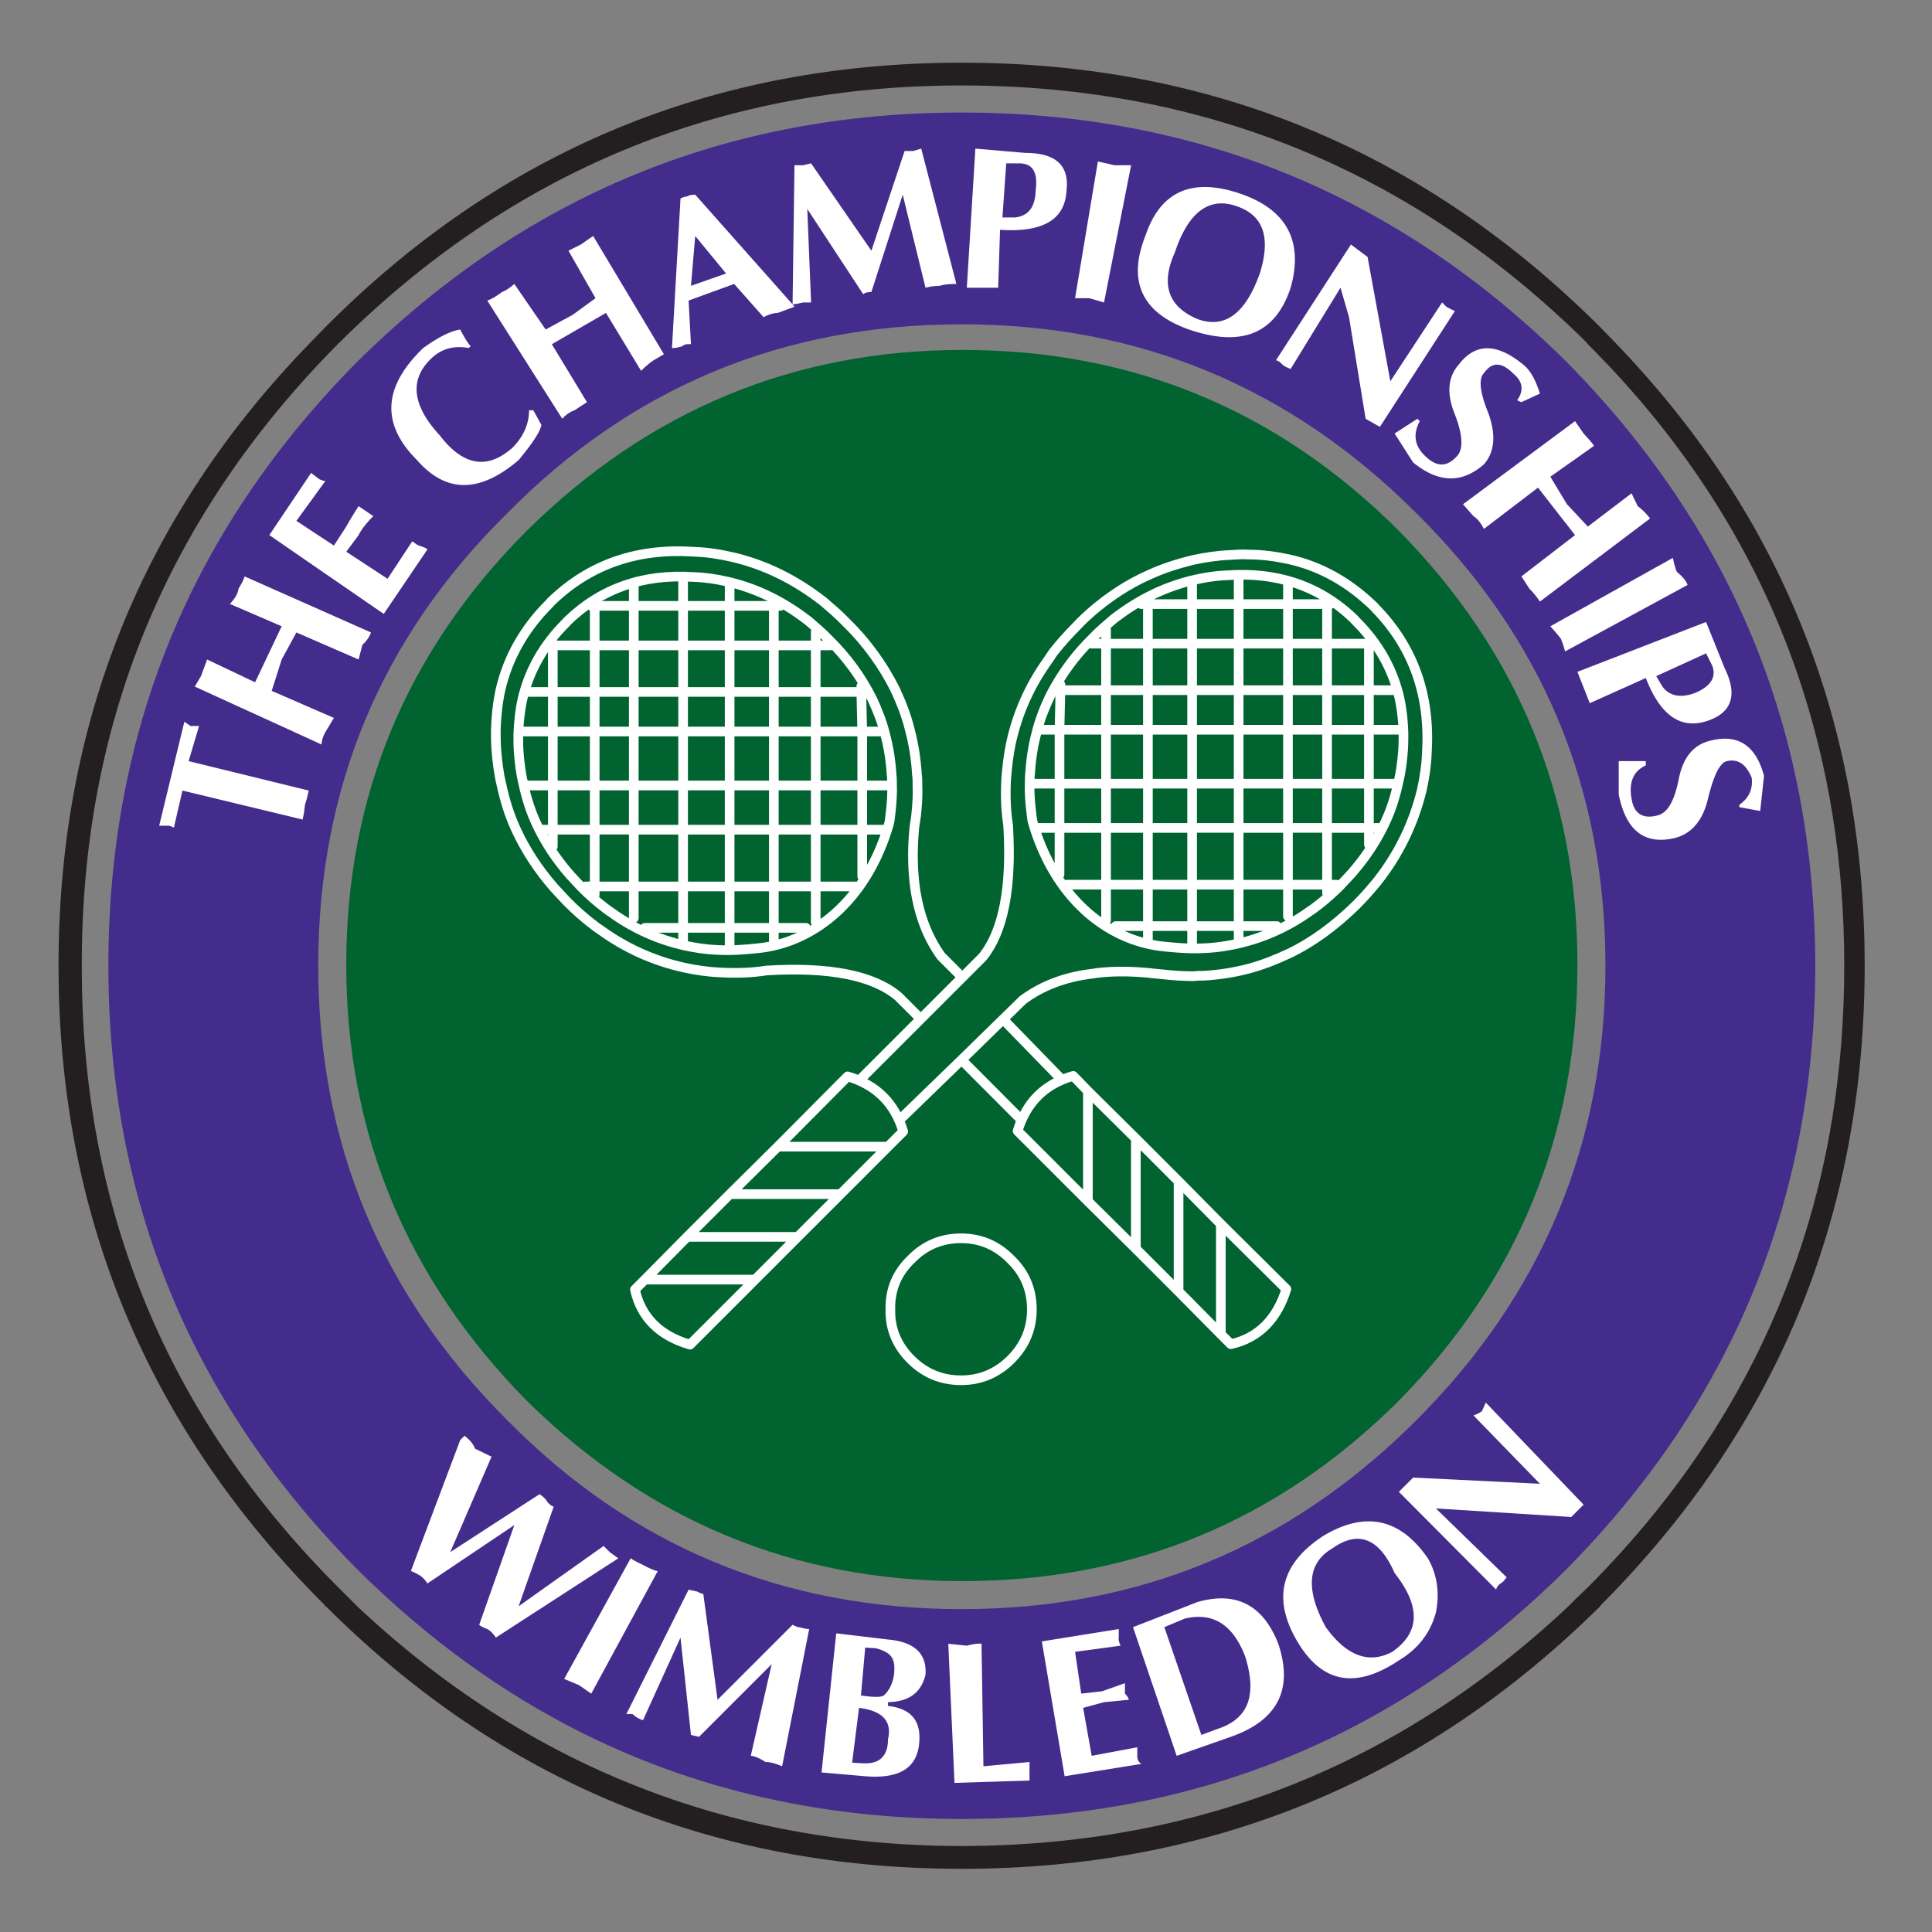
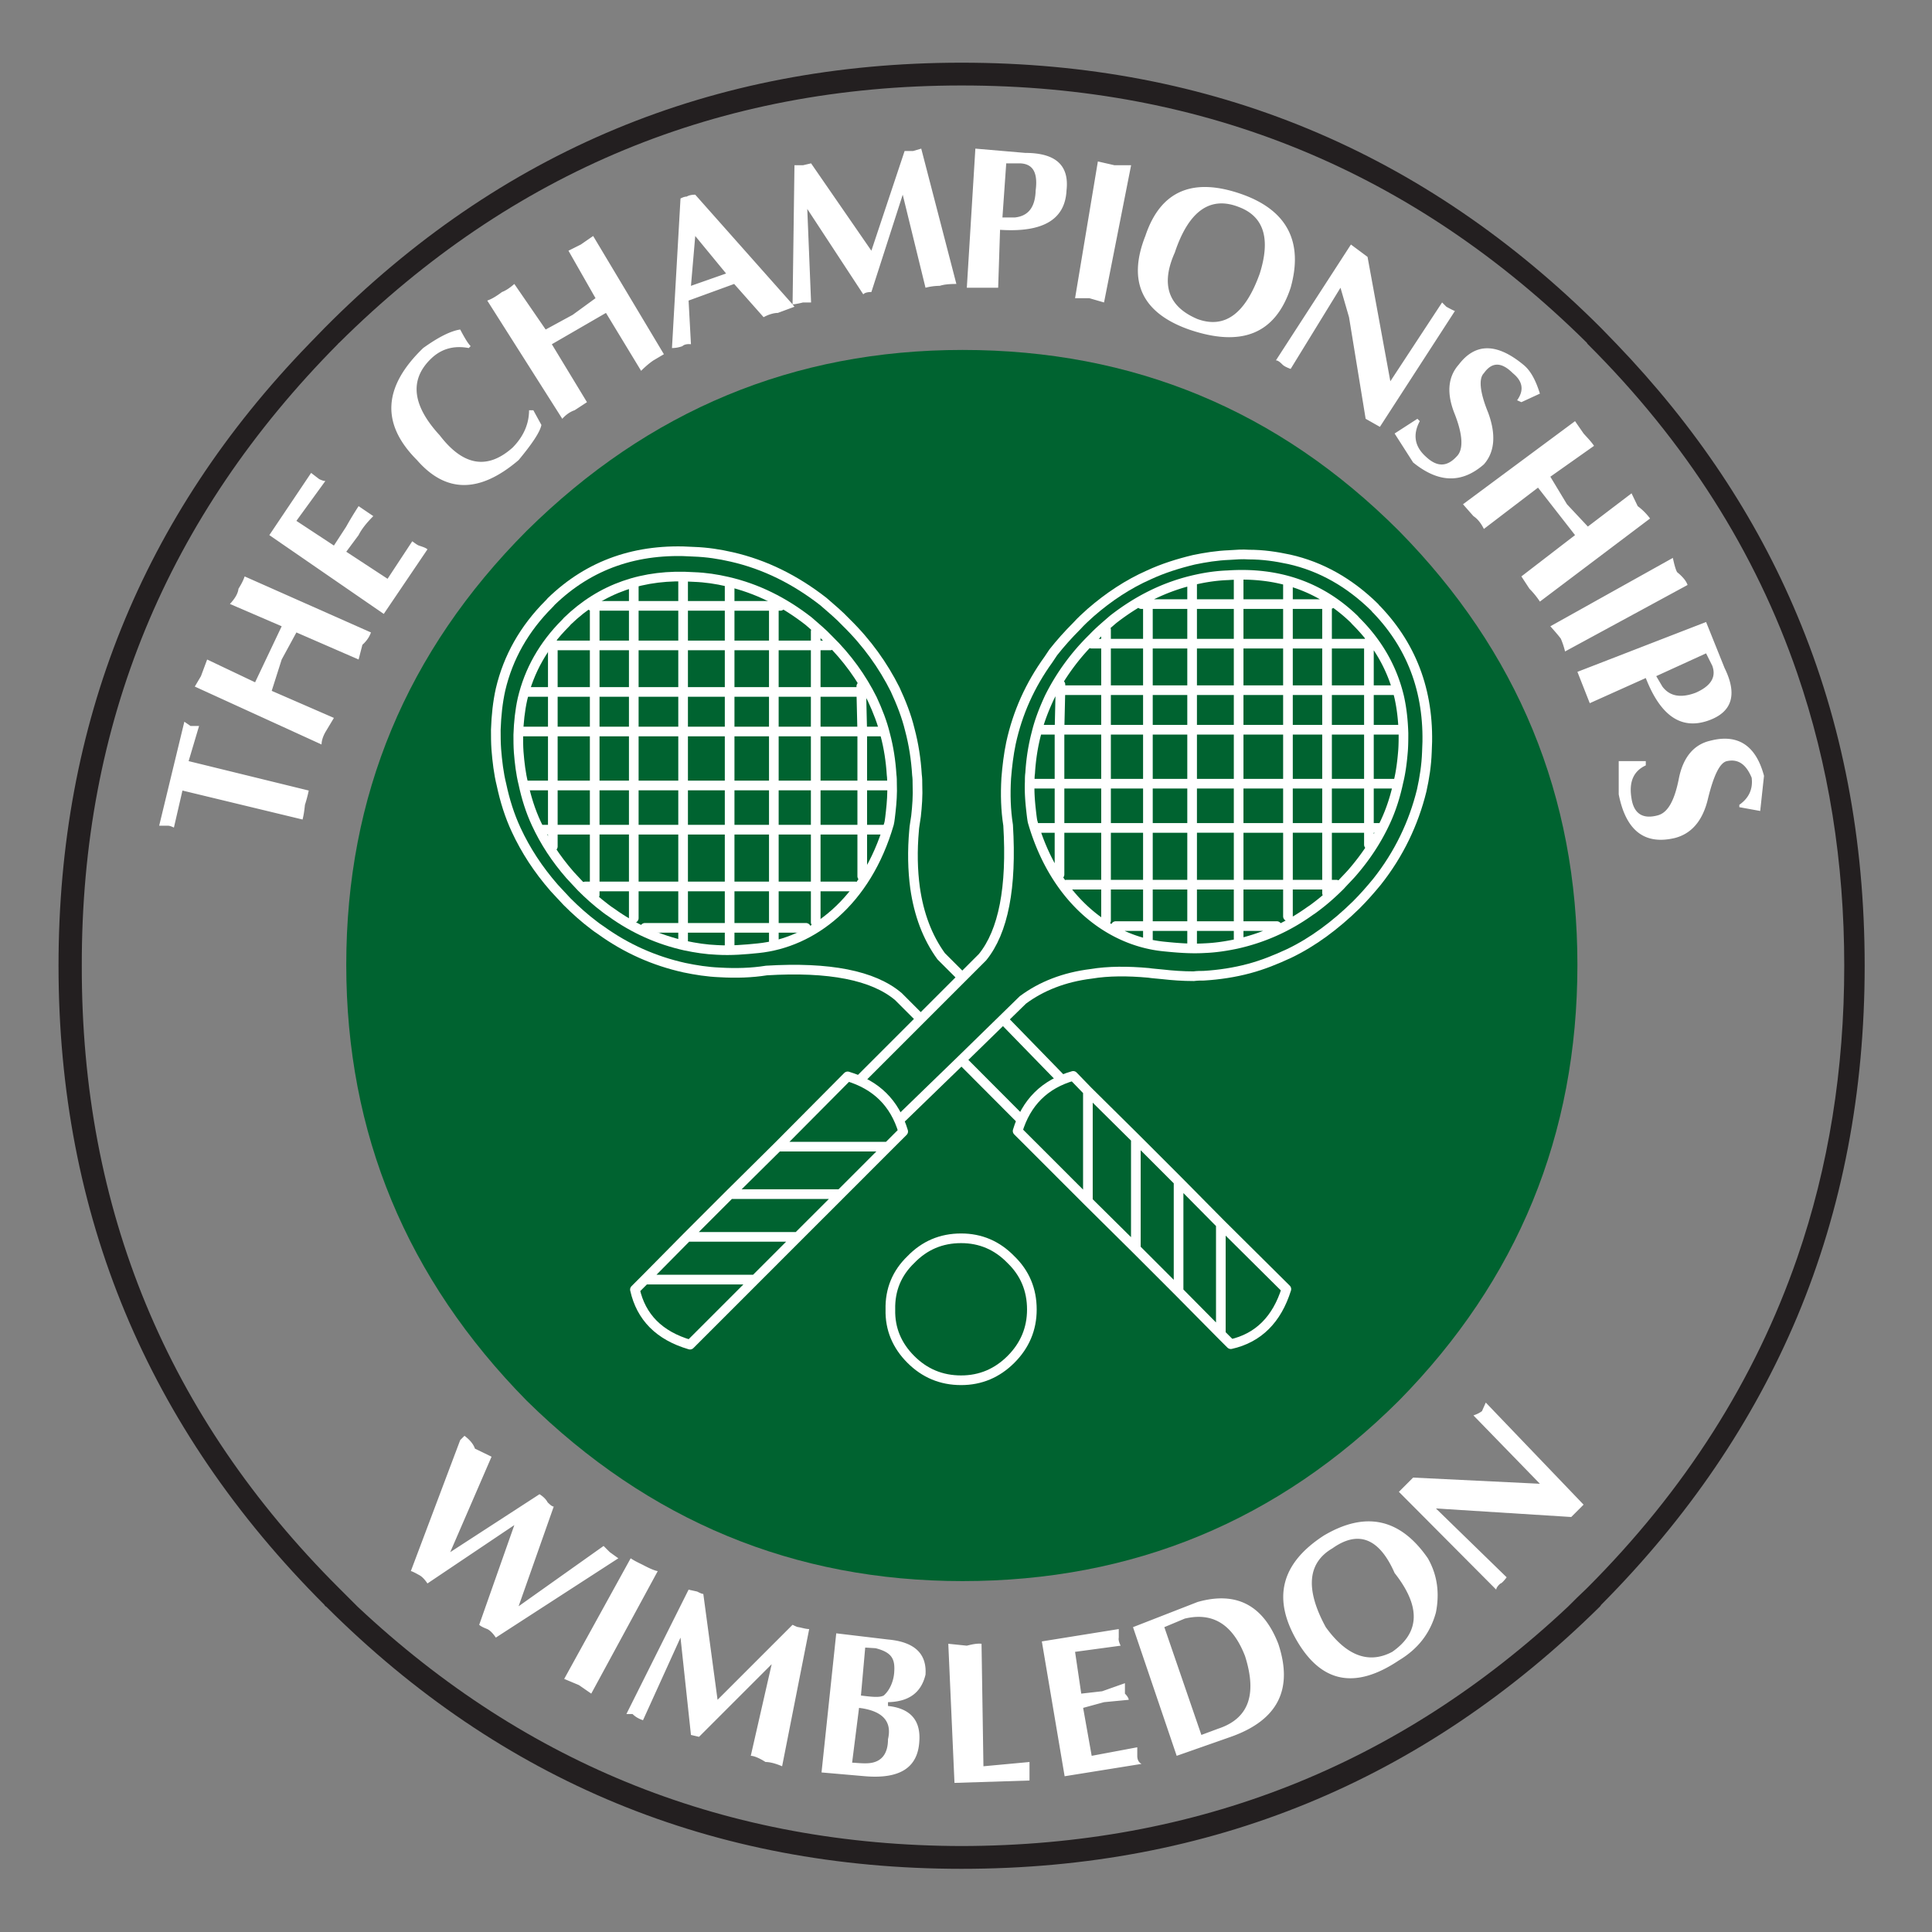
<svg xmlns="http://www.w3.org/2000/svg" fill-rule="evenodd" stroke-linecap="round" stroke-linejoin="round" stroke-miterlimit="2" clip-rule="evenodd" viewBox="0 0 809 809">
  <rect x="0" y="0" width="809" height="809" fill="#808080" stroke="none" />
-   <path fill="#442c8c" d="M655.75 151.304C585.568 81.921 501.272 47.125 402.655 47.125c-98.412 0-182.712 34.796-252.891 104.18C80.175 221.487 45.383 305.783 45.383 404.4c0 98.413 34.792 182.709 104.38 252.892 70.179 69.584 154.479 104.38 252.891 104.38 98.617 0 182.913-34.796 253.097-104.38C725.134 587.11 759.93 502.812 760.13 404.4c-.2-98.616-34.996-182.912-104.38-253.096zm-20.083 16.504l-1.587-.795 1.587.795zm-42.546 47.117c52.688 52.092 79.13 115.117 79.13 189.475 0 74.155-26.442 137.58-79.13 190.267-52.887 52.884-116.108 79.13-190.467 79.13-74.754 0-138.175-26.246-190.266-79.13-52.884-52.687-79.13-116.112-79.13-190.267 0-74.358 26.246-137.383 79.13-189.475C264.479 162.042 327.9 135.8 402.654 135.8c74.359 0 137.58 26.242 190.467 79.125zm-262.042-86.88l-.395-.995.795.796-.4.2z" />
  <path fill="#fff" d="M649.188 199.617l18.292-12.921c-1.196-1.792-2.784-3.383-4.375-5.17l-3.58-5.172-46.92 34.796 4.375 4.971c1.791 1.192 3.183 2.98 4.375 5.367l22.662-17.296 15.509 19.879-22.467 17.296 3.383 5.17a34.615 34.615 0 0 1 4.371 5.372l46.13-34.796a25.508 25.508 0 0 0-5.172-5.171l-2.583-5.367-18.292 13.917-8.75-9.342-6.958-11.533zM702.271 239.58c-.595-.996-1.191-3.184-1.787-5.967l-51.296 28.629c1.592 1.792 3.183 3.583 4.375 5.17.596 1.392 1.192 2.984 1.788 5.372l51.295-27.834c-.595-1.791-2.187-3.583-4.375-5.37zM660.521 281.33l5.171 13.124 23.459-10.537c6.362 16.3 15.308 22.067 27.037 17.496 9.146-3.58 11.333-10.738 5.967-21.671l-7.754-19.288-53.88 20.875zm49.505 8.75c-6.363 2.387-10.934 1.391-13.917-2.584l-2.583-4.375 20.875-9.542 2.583 5.167c1.787 4.77-.596 8.55-6.958 11.333zM701.276 350.917c6.962-1.788 11.733-7.158 13.92-16.504 2.384-9.742 4.971-15.109 7.95-15.704 4.575-.996 7.955 1.191 10.342 6.958.596 4.77-1.192 8.55-5.17 11.333v.992l8.745 1.592 1.592-14.713c-3.38-12.725-10.934-17.696-22.467-14.712-6.958 1.591-11.333 6.958-13.12 15.508-1.792 9.346-4.572 14.512-8.747 15.708-6.362 1.788-10.141-.6-11.133-6.962-1.196-6.954.792-11.53 5.963-13.917v-1.787h-11.334v13.916c2.984 15.113 10.742 21.275 23.459 18.292zM657.934 635.226l5.17-5.171-40.954-42.746-1.591 3.579c-.796.596-1.788 1.196-3.58 1.792l27.834 28.629-53.083-2.588-5.963 5.967 40.754 40.958c0-.6.6-1.595 1.792-2.591.396 0 1.392-.992 2.583-2.58l-29.62-28.829 56.658 3.58zM497.888 137.983c22.07 7.555 36.187 1.792 42.55-17.495 5.367-19.088-1.396-32.209-19.883-38.967-20.875-7.554-34.596-1.792-40.959 17.296-7.554 19.087-1.391 32.208 18.292 39.166zm-5.963-32.208c5.767-17.296 14.709-23.854 26.842-19.087 10.533 3.979 13.317 13.325 8.746 27.837-5.967 16.7-14.513 23.263-26.046 19.088-12.325-5.171-15.508-14.517-9.542-27.838zM540.438 154.488l20.875-34 3.575 12.329 6.958 42.546 5.967 3.379 31.412-48.513c-.595-.2-1.787-.796-3.579-1.787l-1.787-1.792-21.671 33.008-9.546-52.091-6.958-5.171-31.413 48.512c.796 0 1.592.596 2.784 1.788.595.596 1.791 1.192 3.383 1.792zM637.855 152.696c-11.134-9.146-20.08-9.146-27.038 0-4.57 5.17-5.17 12.13-1.592 20.88 3.38 8.745 3.58 14.707.796 17.495-4.175 4.57-8.35 4.57-13.12 0-4.576-4.18-5.367-9.15-2.388-14.717l-.992-.991-9.546 6.162 7.755 12.13c10.537 8.545 20.279 8.945 29.625.795 4.575-5.17 5.166-12.529 1.787-21.675-3.579-8.746-3.975-14.312-1.787-16.5 3.379-4.77 7.354-4.77 12.125 0 4.179 3.383 4.775 7.158 1.791 11.333l1.788.796 7.754-3.579c-1.787-5.767-3.975-9.742-6.958-12.129zM429.296 64.025l-20.875-1.792-3.579 58.255h13.125l.792-24.255c18.096 1.192 27.241-4.375 27.833-16.504 1.196-10.537-4.57-15.704-17.296-15.704zm-4.375 27.042h-5.166l1.591-22.667h5.367c5.762 0 7.954 3.775 6.958 11.33-.2 6.958-2.983 10.737-8.75 11.337zM466.675 69.192l-6.958-1.588-9.546 57.259h5.967l6.162 1.787 11.334-57.458h-6.959zM364.88 104.983L339.63 68.4l-3.38.792h-3.579l-.792 58.254-40.758-45.925c-1.192 0-2.587.2-3.58.796-.595 0-1.39.196-2.587.796l-3.575 62.629c1.192 0 2.78-.204 4.375-.8.596-.596 1.788-.996 3.575-.796l-.991-18.288 19.083-6.958 12.33 13.917c2.187-1.196 4.37-1.792 5.962-1.792l6.958-2.583-.792-.996c.596 0 1.984-.2 4.371-.796h3.38l-1.592-39.167 23.462 35.788c.4-.596 1.592-.992 3.38-.992l13.124-40.758 9.542 38.967a23.502 23.502 0 0 1 5.963-.796c1.791-.596 4.175-.792 6.962-.792l-14.717-56.667-3.379.996h-3.579l-13.917 41.754zm-60.838 9.542l-14.713 5.167 1.792-20.875 12.92 15.708zM243.204 102.396l-5.166 2.587 11.329 19.88-9.542 6.958-11.333 6.162L215.37 118.9c-1.792 1.588-3.58 2.783-5.17 3.38-2.384 1.787-4.372 2.978-6.163 3.578l31.412 49.505c1.592-1.788 3.38-2.984 5.171-3.58l5.167-3.379-14.713-24.258 22.667-13.12 14.712 24.253c1.592-1.587 3.38-3.179 5.167-4.37l4.375-2.588-29.62-49.504-5.172 3.579zM180.58 150.113c4.174-3.98 9.341-5.567 15.703-4.371l.796-.8c-1.191-1.192-2.583-3.58-4.375-6.959-3.975.596-9.146 3.184-15.508 7.759-16.896 16.3-17.692 31.808-2.583 46.916 12.129 13.917 26.245 13.917 42.546 0 5.766-6.958 8.945-11.729 9.545-14.712l-3.379-6.163h-1.791c0 5.767-2.388 11.134-6.959 15.709-10.537 9.341-20.675 7.554-30.42-5.171-11.73-12.725-12.722-23.463-3.576-32.208zM133.654 200.613l-3.379-2.588-17.496 26.046 47.917 33.004 18.292-27.037c-.596-.6-1.792-.996-3.58-1.592-.595-.2-1.391-.796-2.783-1.792l-10.337 15.709-17.296-11.33 5.166-6.962c1.192-2.383 3.184-4.97 6.163-7.95l-6.163-4.18c-2.187 3.384-3.975 6.368-5.166 8.55l-5.171 7.955-15.708-10.337 12.129-16.7c-.596 0-1.392-.2-2.588-.796zM102.442 241.367c-.596 1.792-1.592 3.583-2.584 5.17-.2 1.792-1.195 3.78-3.579 6.363l21.671 9.342-11.133 23.462-20.08-9.541-2.587 6.958-2.583 4.375 53.083 24.254c0-1.591.596-3.379 1.592-5.17l3.579-5.963-26.046-11.333 4.175-13.121 6.163-11.334 26.045 11.334L151.75 270c1.788-1.591 2.98-3.383 3.58-5.17l-52.888-23.463zM72.82 346.542l3.58-15.508 50.296 12.129c.6-2.388.8-4.375.996-6.163.396-1.191.996-3.183 1.591-5.966l-50.3-12.325 4.371-14.713H79.78l-2.587-1.787-10.538 43.537h3.58c.595 0 1.391.2 2.587.796zM269.25 655.305c-1.591-.796-3.379-1.592-5.17-2.784l-27.834 50.5 6.163 2.584 5.17 3.579 27.834-51.296c-1.192-.196-3.18-.992-6.163-2.583zM291.917 666.438l-3.58-.792-26.045 52.088h2.583c1.196 1.192 2.584 1.987 4.375 2.583l15.704-34.591 4.375 40.758 3.384.792 30.416-30.417-8.75 38.37c1.196 0 3.384.797 6.167 2.584 1.788 0 4.175.596 6.954 1.792l11.338-57.459c-1.196 0-2.588-.4-4.375-.795-.6 0-1.392-.4-2.584-.992l-31.412 31.408-5.967-44.333c-.596 0-1.391-.4-2.583-.996zM255.334 649.938l-2.588-2.587-35.587 25.254 14.712-41.754c-.596 0-1.387-.596-2.583-1.788-.596-1.192-1.788-2.387-3.38-3.38l-37.379 24.255 17.3-39.963-6.958-3.379c-.6-1.791-1.992-3.579-4.375-5.37l-1.792 1.791-20.675 54.871c.396 0 1.588.596 3.38 1.592 1.191.596 2.387 1.791 3.579 3.575l36.383-24.45-14.713 41.754c.596.592 1.792 1.192 3.38 1.787 1.191.596 2.387 1.788 3.579 3.58l51.296-33.205-3.58-2.583zM411.004 688.309c-1.787-.2-3.775.2-6.162.796l-7.754-.796 2.587 58.254 31.413-.996v-7.754l-19.288 1.792-.796-51.296zM468.463 682.146l-32.208 5.171 9.545 56.463 32.209-5.171c-1.196-.596-1.792-1.788-1.792-3.38v-3.578l-19.087 3.579-3.58-20.08 8.75-2.387 10.338-.996c0-.596-.596-1.587-1.588-2.583v-4.37l-9.545 3.378-8.746.992-2.588-17.496 19.088-2.583c-.596-1.196-.992-2.388-.796-3.38v-3.579zM371.838 686.521l-21.671-2.587-6.163 58.254 18.292 1.592c14.513 1.191 22.071-3.58 22.663-14.713.6-8.75-3.775-13.716-13.121-14.712v-1.592c8.746-.2 13.916-3.975 15.708-11.53.596-8.75-4.575-13.72-15.708-14.712zm-9.542 3.375l4.375.275c6.958 1.792 8.192 4.638 7.754 10.267-.283 3.596-1.825 7.317-4.375 9.542-1.808.966-5.366.516-9.541 0l1.787-20.084zm-5.483 48.192l2.9-22.937c9.741 1.191 13.916 5.566 12.125 13.12 0 6.125-2.725 9.692-8.259 10.055-2.229.145-4.537-.125-6.766-.238zM601.275 675.188c1.588-8.154.596-15.708-3.379-22.667-11.533-16.7-26.05-19.883-43.541-9.541-18.096 11.729-21.671 26.441-11.134 44.337 10.338 17.496 24.454 20.08 42.546 7.95 7.95-4.77 13.121-11.333 15.508-20.079zm-17.3-16.504c10.938 13.92 10.738 24.854-.991 33.004-9.742 5.17-19.088 1.788-27.838-10.337-8.546-15.705-7.754-26.842 2.788-33.005 10.933-7.754 19.679-4.175 26.041 10.338zM535.267 688.309c-6.362-16.304-17.696-22.067-33.8-17.496l-27.037 10.538 18.291 53.879 22.663-7.954c19.683-6.959 26.246-19.88 19.883-38.967zM496.1 677.77c11.73-2.783 20.08 2.388 25.25 15.705 5.171 16.304 1.392 26.245-11.333 30.42l-6.958 2.588-15.509-45.133 8.55-3.58z" />
  <path fill="#006330" d="M585.767 222.284c-50.5-50.5-111.337-75.75-182.713-75.75-70.579 0-131.42 25.25-182.512 75.75-50.304 50.5-75.55 110.937-75.55 181.716 0 70.58 25.246 131.421 75.55 182.513 51.092 50.304 111.933 75.55 182.512 75.55 71.376 0 132.213-25.246 182.713-75.55 49.704-50.5 74.754-111.338 74.754-182.513 0-70.779-25.05-131.216-74.754-181.716z" />
  <path fill="#006330" d="M445.913 453.425l-43.654-44.854-8.155-8.15c-5.762-7.95-9.341-17.496-10.933-28.629-.996-7.354-1.192-15.508-.396-24.254 0-.996.663-4.567.796-5.767.458-4.167.796-8.55.596-13.12 0-1.392 0-2.788-.2-4.176-.396-6.562-1.392-12.925-2.983-18.887-1.392-5.767-3.58-11.334-6.163-16.9-4.97-9.942-11.729-19.484-20.479-28.034-2.983-3.183-6.363-5.966-9.542-8.745-11.729-9.15-24.454-15.513-38.37-18.692-5.171-1.192-10.338-1.988-15.909-2.183-23.858-1.596-43.737 5.362-59.742 20.875-.295.395-.695.791-.895.991-10.338 10.338-17.096 22.267-20.28 35.788-1.191 5.366-1.787 10.933-1.987 16.9 0 2.583 0 5.366.2 8.15.396 4.97.992 10.137 2.187 14.912 1.392 6.559 3.38 12.925 6.163 18.888 3.975 8.546 9.146 16.5 15.904 24.254 1.592 1.787 3.58 3.78 5.37 5.767 3.576 3.579 7.355 6.958 11.33 9.941.796.596 1.792 1.392 2.783 1.988 10.738 7.754 22.467 12.92 34.992 15.704 4.77.996 9.742 1.792 14.913 1.992 6.758.395 13.32.195 19.483-.796 26.242-1.592 44.733 1.987 55.27 10.933l8.35 8.35 44.084 44.238 17.267-16.484z" />
  <path fill="none" stroke="#fff" stroke-width="4.042" d="M445.913 453.425l-43.654-44.854-8.155-8.15c-5.762-7.95-9.341-17.496-10.933-28.629-.996-7.354-1.192-15.508-.396-24.254 0-.996.663-4.567.796-5.767.458-4.167.796-8.55.596-13.12 0-1.392 0-2.788-.2-4.176-.396-6.562-1.392-12.925-2.983-18.887-1.392-5.767-3.58-11.334-6.163-16.9-4.97-9.942-11.729-19.484-20.479-28.034-2.983-3.183-6.363-5.966-9.542-8.745-11.729-9.15-24.454-15.513-38.37-18.692-5.171-1.192-10.338-1.988-15.909-2.183-23.858-1.596-43.737 5.362-59.742 20.875-.295.395-.695.791-.895.991-10.338 10.338-17.096 22.267-20.28 35.788-1.191 5.366-1.787 10.933-1.987 16.9 0 2.583 0 5.366.2 8.15.396 4.97.992 10.137 2.187 14.912 1.392 6.559 3.38 12.925 6.163 18.888 3.975 8.546 9.146 16.5 15.904 24.254 1.592 1.787 3.58 3.78 5.37 5.767 3.576 3.579 7.355 6.958 11.33 9.941.796.596 1.792 1.392 2.783 1.988 10.738 7.754 22.467 12.92 34.992 15.704 4.77.996 9.742 1.792 14.913 1.992 6.758.395 13.32.195 19.483-.796 26.242-1.592 44.733 1.987 55.27 10.933l8.35 8.35 44.084 44.238 17.267-16.484z" />
  <path fill="none" stroke="#fff" stroke-width="4.042" d="M372.288 344.888c.246-.846.587-4.046.704-5.109.408-3.695.704-7.583.53-11.633 0-1.233 0-2.47-.176-3.7-.354-5.817-1.233-11.458-2.646-16.746-1.233-5.108-3.17-10.046-5.462-14.983-4.404-8.808-10.4-17.267-18.15-24.846-2.646-2.82-5.642-5.287-8.463-7.754-10.396-8.108-21.675-13.746-34.016-16.567-4.58-1.058-9.163-1.762-14.096-1.937-21.154-1.413-38.771 4.758-52.963 18.504-.262.354-.616.704-.791.879-9.163 9.167-15.159 19.742-17.98 31.72-1.054 4.763-1.583 9.7-1.758 14.984 0 2.292 0 4.759.175 7.23.35 4.404.88 8.987 1.938 13.216 1.233 5.813 2.995 11.454 5.466 16.742 3.521 7.579 8.104 14.629 14.096 21.5 1.413 1.587 3.175 3.35 4.763 5.112 3.17 3.171 6.516 6.167 10.041 8.813.704.529 1.588 1.233 2.467 1.762 9.517 6.871 19.917 11.454 31.02 13.925 4.23.88 8.638 1.584 13.217 1.763 5.996.354 11.767-.146 17.275-.709 22.655-2.3 45.313-19.42 54.809-52.166z" />
  <path fill="#006330" d="M356.88 455.15l17.754 15.542 3.4-3.067 24.62-23.862 17.3-16.896 8.35-8.154c7.75-5.763 17.296-9.542 28.63-10.934 7.154-1.195 15.308-1.195 24.058-.4.992.2 4.775.484 5.763.6 4.191.48 8.55.792 13.125.792 1.391-.2 2.779-.2 4.17-.2 6.563-.396 12.925-1.387 18.892-2.979 5.963-1.592 11.33-3.78 16.896-6.363 9.942-4.77 19.287-11.729 28.033-20.279 3.184-3.179 5.967-6.362 8.75-9.741 9.146-11.534 15.309-24.455 18.688-38.175 1.191-5.367 1.987-10.538 2.187-16.105 1.392-23.658-5.566-43.537-20.975-59.645-.5-.392-.696-.796-.896-.992-10.537-10.338-22.466-17.1-35.787-20.08-5.567-1.191-10.933-1.987-16.896-1.987-2.587-.2-5.37 0-8.154.196-5.17.2-10.138.996-14.908 1.992-6.567 1.587-12.925 3.575-18.888 6.358-8.55 3.775-16.704 9.146-24.258 15.708-1.988 1.788-3.975 3.58-5.767 5.567-3.775 3.78-6.958 7.354-9.937 11.133-.596.996-1.396 1.988-1.992 2.984-7.754 10.737-12.925 22.266-15.704 34.991-.996 4.771-1.592 9.742-1.988 14.709-.4 6.962-.2 13.325.792 19.687 1.592 26.042-1.988 44.534-10.734 55.271l-50.17 50.167-4.355 4.162z" />
  <path fill="none" stroke="#fff" stroke-width="4.042" d="M356.88 455.15l17.754 15.542 3.4-3.067 24.62-23.862 17.3-16.896 8.35-8.154c7.75-5.763 17.296-9.542 28.63-10.934 7.154-1.195 15.308-1.195 24.058-.4.992.2 4.775.484 5.763.6 4.191.48 8.55.792 13.125.792 1.391-.2 2.779-.2 4.17-.2 6.563-.396 12.925-1.387 18.892-2.979 5.963-1.592 11.33-3.78 16.896-6.363 9.942-4.77 19.287-11.729 28.033-20.279 3.184-3.179 5.967-6.362 8.75-9.741 9.146-11.534 15.309-24.455 18.688-38.175 1.191-5.367 1.987-10.538 2.187-16.105 1.392-23.658-5.566-43.537-20.975-59.645-.5-.392-.696-.796-.896-.992-10.537-10.338-22.466-17.1-35.787-20.08-5.567-1.191-10.933-1.987-16.896-1.987-2.587-.2-5.37 0-8.154.196-5.17.2-10.138.996-14.908 1.992-6.567 1.587-12.925 3.575-18.888 6.358-8.55 3.775-16.704 9.146-24.258 15.708-1.988 1.788-3.975 3.58-5.767 5.567-3.775 3.78-6.958 7.354-9.937 11.133-.596.996-1.396 1.988-1.992 2.984-7.754 10.737-12.925 22.266-15.704 34.991-.996 4.771-1.592 9.742-1.988 14.709-.4 6.962-.2 13.325.792 19.687 1.592 26.042-1.988 44.534-10.734 55.271l-50.17 50.167-4.355 4.162z" />
  <path fill="#006330" d="M511.209 558.68l4.175 4.175c11.533-2.584 19.287-10.338 23.262-23.063l-27.437-27.237-17.696-17.892-17.892-17.896-20.079-19.88-6.162-6.366c-11.93 3.384-19.684 11.138-23.267 23.067l29.429 29.425 20.08 19.88 17.89 17.895 17.697 17.892z" />
  <path fill="none" stroke="#fff" stroke-width="4.042" d="M511.209 558.68l4.175 4.175c11.533-2.584 19.287-10.338 23.262-23.063l-27.437-27.237-17.696-17.892-17.892-17.896-20.079-19.88-6.162-6.366c-11.93 3.384-19.684 11.138-23.267 23.067l29.429 29.425 20.08 19.88 17.89 17.895 17.697 17.892zM423.334 527.467c-5.767-5.962-12.725-8.946-20.875-8.946-8.355 0-15.313 2.984-21.075 8.946-5.767 5.567-8.75 12.525-8.55 20.875-.2 8.15 2.783 15.108 8.55 20.875 5.762 5.767 12.72 8.75 21.075 8.75 8.15 0 15.108-2.983 20.875-8.75 5.766-5.767 8.746-12.725 8.746-20.875 0-8.35-2.98-15.308-8.746-20.875zM511.209 558.68v-46.125m-35.588 10.337v-46.125m17.892 17.896v46.125m-37.971-83.9v46.125" />
  <path fill="#006330" d="M371.838 480.146l6.362-6.358c-3.575-11.93-11.329-19.488-23.258-23.067l-29.23 29.425-20.078 19.884-17.896 17.891-17.692 17.896-4.175 4.175c2.583 11.53 10.138 19.283 23.063 23.063l27.237-27.238 17.892-17.896 17.896-17.891 19.879-19.884z" />
  <path fill="none" stroke="#fff" stroke-width="4.042" d="M371.838 480.146l6.362-6.358c-3.575-11.93-11.329-19.488-23.258-23.067l-29.23 29.425-20.078 19.884-17.896 17.891-17.692 17.896-4.175 4.175c2.583 11.53 10.138 19.283 23.063 23.063l27.237-27.238 17.892-17.896 17.896-17.891 19.879-19.884zM371.838 480.146h-46.125m-55.667 55.671h46.125m-10.537-35.787h46.325m-17.896 17.891h-46.325" />
  <path fill="#231f20" d="M676.826 143.946c-2.188-2.183-4.175-4.37-6.363-6.558C596.305 63.229 507.033 26.25 402.654 26.25c-104.179 0-193.25 36.98-266.808 111.138-2.192 2.187-4.18 4.375-6.363 6.558C59.5 216.12 24.508 303 24.508 404.4c0 104.18 37.175 193.446 111.338 267.605.196.4.396.6.792.796 73.366 73.166 162.037 109.745 266.016 109.745 103.98 0 193.055-36.579 267.209-109.745.2-.196.4-.396.6-.796 36.383-36.58 63.62-76.742 82.108-120.68 18.892-45.133 28.234-94.241 28.234-146.925 0-52.887-9.342-101.796-28.234-146.729-17.295-41.354-42.545-79.13-75.745-113.725zm-12.33-.396c0 .2.2.2.2.396 41.155 40.958 70.38 87.088 87.875 137.983 13.125 38.171 19.684 78.93 19.684 122.471 0 43.542-6.559 84.296-19.684 122.271-17.691 51.096-46.92 97.221-88.075 138.375-2.783 2.584-5.366 5.171-7.95 7.755-70.979 66.604-155.475 100.004-253.892 100.204-97.616-.2-181.916-33.6-252.891-100.204-2.588-2.584-5.171-5.171-7.759-7.755C70.038 593.276 34.05 506.392 34.25 404.4c-.2-101.4 35.588-188.083 107.358-260.454 0-.196.2-.196.396-.396C214.375 71.78 301.26 35.792 402.654 35.792c101.996 0 189.276 35.987 261.842 107.758z" />
  <path fill="none" stroke="#fff" stroke-width="4.042" d="M432.417 344.154c-.242-.845-.587-4.045-.704-5.112-.408-3.692-.704-7.575-.53-11.63 0-1.233 0-2.47.18-3.7.35-5.816 1.233-11.458 2.642-16.74 1.233-5.113 3.17-10.05 5.462-14.984a92.588 92.588 0 0 1 18.154-24.85c2.646-2.821 5.642-5.288 8.459-7.754 10.395-8.109 21.679-13.746 34.016-16.567 4.584-1.058 9.163-1.763 14.1-1.938 21.15-1.412 38.771 4.759 52.959 18.505.266.35.616.704.791.883 9.167 9.162 15.159 19.737 17.98 31.72 1.058 4.76 1.587 9.697 1.762 14.984 0 2.288 0 4.754-.175 7.225-.354 4.404-.883 8.983-1.942 13.217-1.233 5.816-2.996 11.454-5.462 16.741-3.521 7.58-8.109 14.63-14.1 21.505-1.409 1.583-3.171 3.345-4.759 5.108-3.17 3.17-6.52 6.167-10.045 8.812-.705.53-1.588 1.234-2.467 1.763-9.517 6.875-19.913 11.454-31.017 13.925-4.229.88-8.637 1.583-13.22 1.758-5.992.354-11.767-.141-17.271-.704-22.659-2.3-45.317-19.417-54.813-52.167zM231.484 269.284v.975m0 19.483v16.562m0-36.045v19.483m0 0h-10.321m-2.534 16.562h12.855m-4.088 41.109h4.088m0 0v7.012m0-25.52H220.77m10.713 0v18.508m0-41.109v22.6m92.55-75.208v-1.362m2.729 1.362h-2.73m23.576 16.563h-6.038m0 0v-5.846m-17.537 41.891v-16.562m17.537 0v16.562m0-16.562v-19.483m-17.537 19.483h17.537m-17.537-19.483v19.483m17.537 16.562h-17.537m17.537-36.045h-17.537m44.812 36.045h-7.792m0 0l-.391-16.562m0-2.338v2.338m1.366 0h-1.366m-19.092 16.562h19.483m-.391-16.562H341.57m-17.537-36.046v16.563m-18.509-16.563v-8.38m-19.483 8.38v-10.717m19.483 10.717h-19.483m-37.021 0h-1.362m17.729-8.183v8.183m0 0H249.02m0 0v-.78m16.367 36.826v16.562m-16.367 0v-16.562m0 16.562h16.367m-16.367-16.562v-19.483m0 0h16.367m0 0v19.483m0 0H249.02m37.02 0h19.484m0 0v16.562m0 0h-19.483m0 0v-16.562m19.483-19.483h-19.483m0 0v19.483m19.483 0v-19.483m-40.137 36.045h20.654m0-16.562h-20.654m0-19.483h20.654m-37.021 0v-16.563m37.02 0v16.563m-20.653-16.563h20.654m-20.654 16.563v-16.563m40.137 16.563v-16.563m-19.483 93.717v-18.509m19.483 0v18.509m-19.483-18.509h19.483m0 18.509h-19.483m-20.654-18.509H249.02m0 18.509h16.367m-16.367 0v-18.509m16.367 0v18.509m-20.267 23.775h3.9m16.367 0v13.241m-16.367-13.241v3.504m16.367-3.504H249.02m56.504 17.337v7.792m0-7.792h-19.483m0-17.337h19.483m0 0v17.337m-19.483 0v5.65m0-5.65v-17.337m19.483 0v-23.775m-40.137 0v23.775m-16.367 0v-23.775m37.02 23.775h-20.653m20.654-23.775v23.775m-20.654-23.775h20.654m-15.98 41.112h15.98m0-59.62h-20.654m95.666 0h10.909m-2.138 18.508h-8.77m0 0v-18.509m-37.021 18.509v-18.509m17.537 18.509h-17.537m17.537-18.509v18.509m-17.537-18.509h17.537m16.558 42.284h-16.558m-17.537 17.337h13.445m-13.445 5.454v-5.454m17.537-2.337v-15m-17.537 0v17.337m17.537-17.337h-17.537m17.537 0v-23.775m0 0h19.483m0 0v19.483m-37.02-19.483v23.775m37.02-42.284h-19.483m-17.537 42.284h-18.509m0-23.775h18.509m0 41.112h-18.509m18.509-59.62h-18.509m18.509-22.6v22.6m-18.509-22.6h18.509m-18.509 22.6v-22.6m36.046 22.6v-22.6m19.483 0v22.6m-95.666-22.6v22.6m-16.367 0v-22.6m37.02 0v22.6m37.993-39.163h-18.509m18.509-36.046h-18.509m0 16.563h18.509m-92.55 77.154h17.537m0-18.509h-17.537m0-22.6h17.537m0-36.045h-17.537m17.537 19.483h-17.537M573.217 268.55v.971m0 19.483v16.563m0-36.046v19.483m0 0h10.325m2.538 16.563h-12.863m4.096 41.112h-4.096m0 0v7.013m0-25.525h10.721m-10.72 0v18.512m0-41.112v22.6m-92.547-75.204v-1.367m-2.729 1.367h2.73m-23.576 16.558h6.042m0 0v-5.846m17.533 41.892v-16.563m-17.533 0v16.563m0-16.563v-19.483m17.533 19.483h-17.533m17.533-19.483v19.483m-17.533 16.563h17.533m-17.533-36.046h17.533m-44.812 36.046h7.796m0 0l.387-16.563m0-2.337v2.337m-1.362 0h1.362m19.096 16.563h-19.483m.387-16.563h19.096m17.533-36.041v16.558m18.513-16.558v-8.384m19.483 8.384v-10.721m-19.483 10.72h19.483m37.017 0h1.366m-17.733-8.183v8.184m0 0h16.367m0 0v-.78m-16.367 36.821v16.563m16.367 0v-16.563m0 16.563h-16.367m16.367-16.563v-19.483m0 0h-16.367m0 0v19.483m0 0h16.367m-37.017 0h-19.483m0 0v16.563m0 0h19.483m0 0v-16.563m-19.483-19.483h19.483m0 0v19.483m-19.483 0v-19.483m40.133 36.046h-20.65m0-16.563h20.65m0-19.483h-20.65m37.017 0v-16.558m-37.017 0v16.558m20.65-16.558h-20.65m20.65 16.558v-16.558m-40.133 16.558v-16.558m19.483 93.716v-18.512m-19.483 0v18.512m19.483-18.512h-19.483m0 18.512h19.483m20.65-18.512h16.367m0 18.512h-16.367m16.367 0v-18.512m-16.367 0v18.512m20.267 23.767h-3.9m-16.367 0v13.25m16.367-13.25v3.508m-16.367-3.508h16.367m-56.5 17.342v7.791m0-7.791h19.483m0-17.342h-19.483m0 0v17.342m19.483 0v5.65m0-5.65v-17.342m-19.483 0V346.68m40.133 0v23.767m16.367 0V346.68m-37.017 23.767h20.65m-20.65-23.767v23.767m20.65-23.767h-20.65m15.975 41.109h-15.975m0-59.621h20.65m-95.662 0h-10.913m2.146 18.512h8.767m0 0v-18.512m37.016 18.512v-18.512m-17.533 18.512h17.533m-17.533-18.512v18.512m17.533-18.512h-17.533m-16.563 42.28h16.563m17.533 17.34H467.23m13.441 5.46v-5.46m-17.533-2.337v-15.004m17.533 0v17.342m-17.533-17.342h17.533m-17.533 0V346.68m0 0h-19.483m0 0v19.48m37.016-19.48v23.767m-37.016-42.28h19.483m17.533 42.28h18.513m0-23.767H480.67m0 41.109h18.513m-18.513-59.621h18.513m-18.513-22.6v22.6m18.513-22.6H480.67m18.513 22.6v-22.6m-36.046 22.6v-22.6m-19.483 0v22.6m95.662-22.6v22.6m16.367 0v-22.6m-37.017 0v22.6m-37.996-39.163h18.513m-18.513-36.041h18.513m0 16.558H480.67m92.546 77.158h-17.533m0-18.512h17.533m0-22.6h-17.533m0-36.046h17.533m-17.533 19.483h17.533" />
</svg>